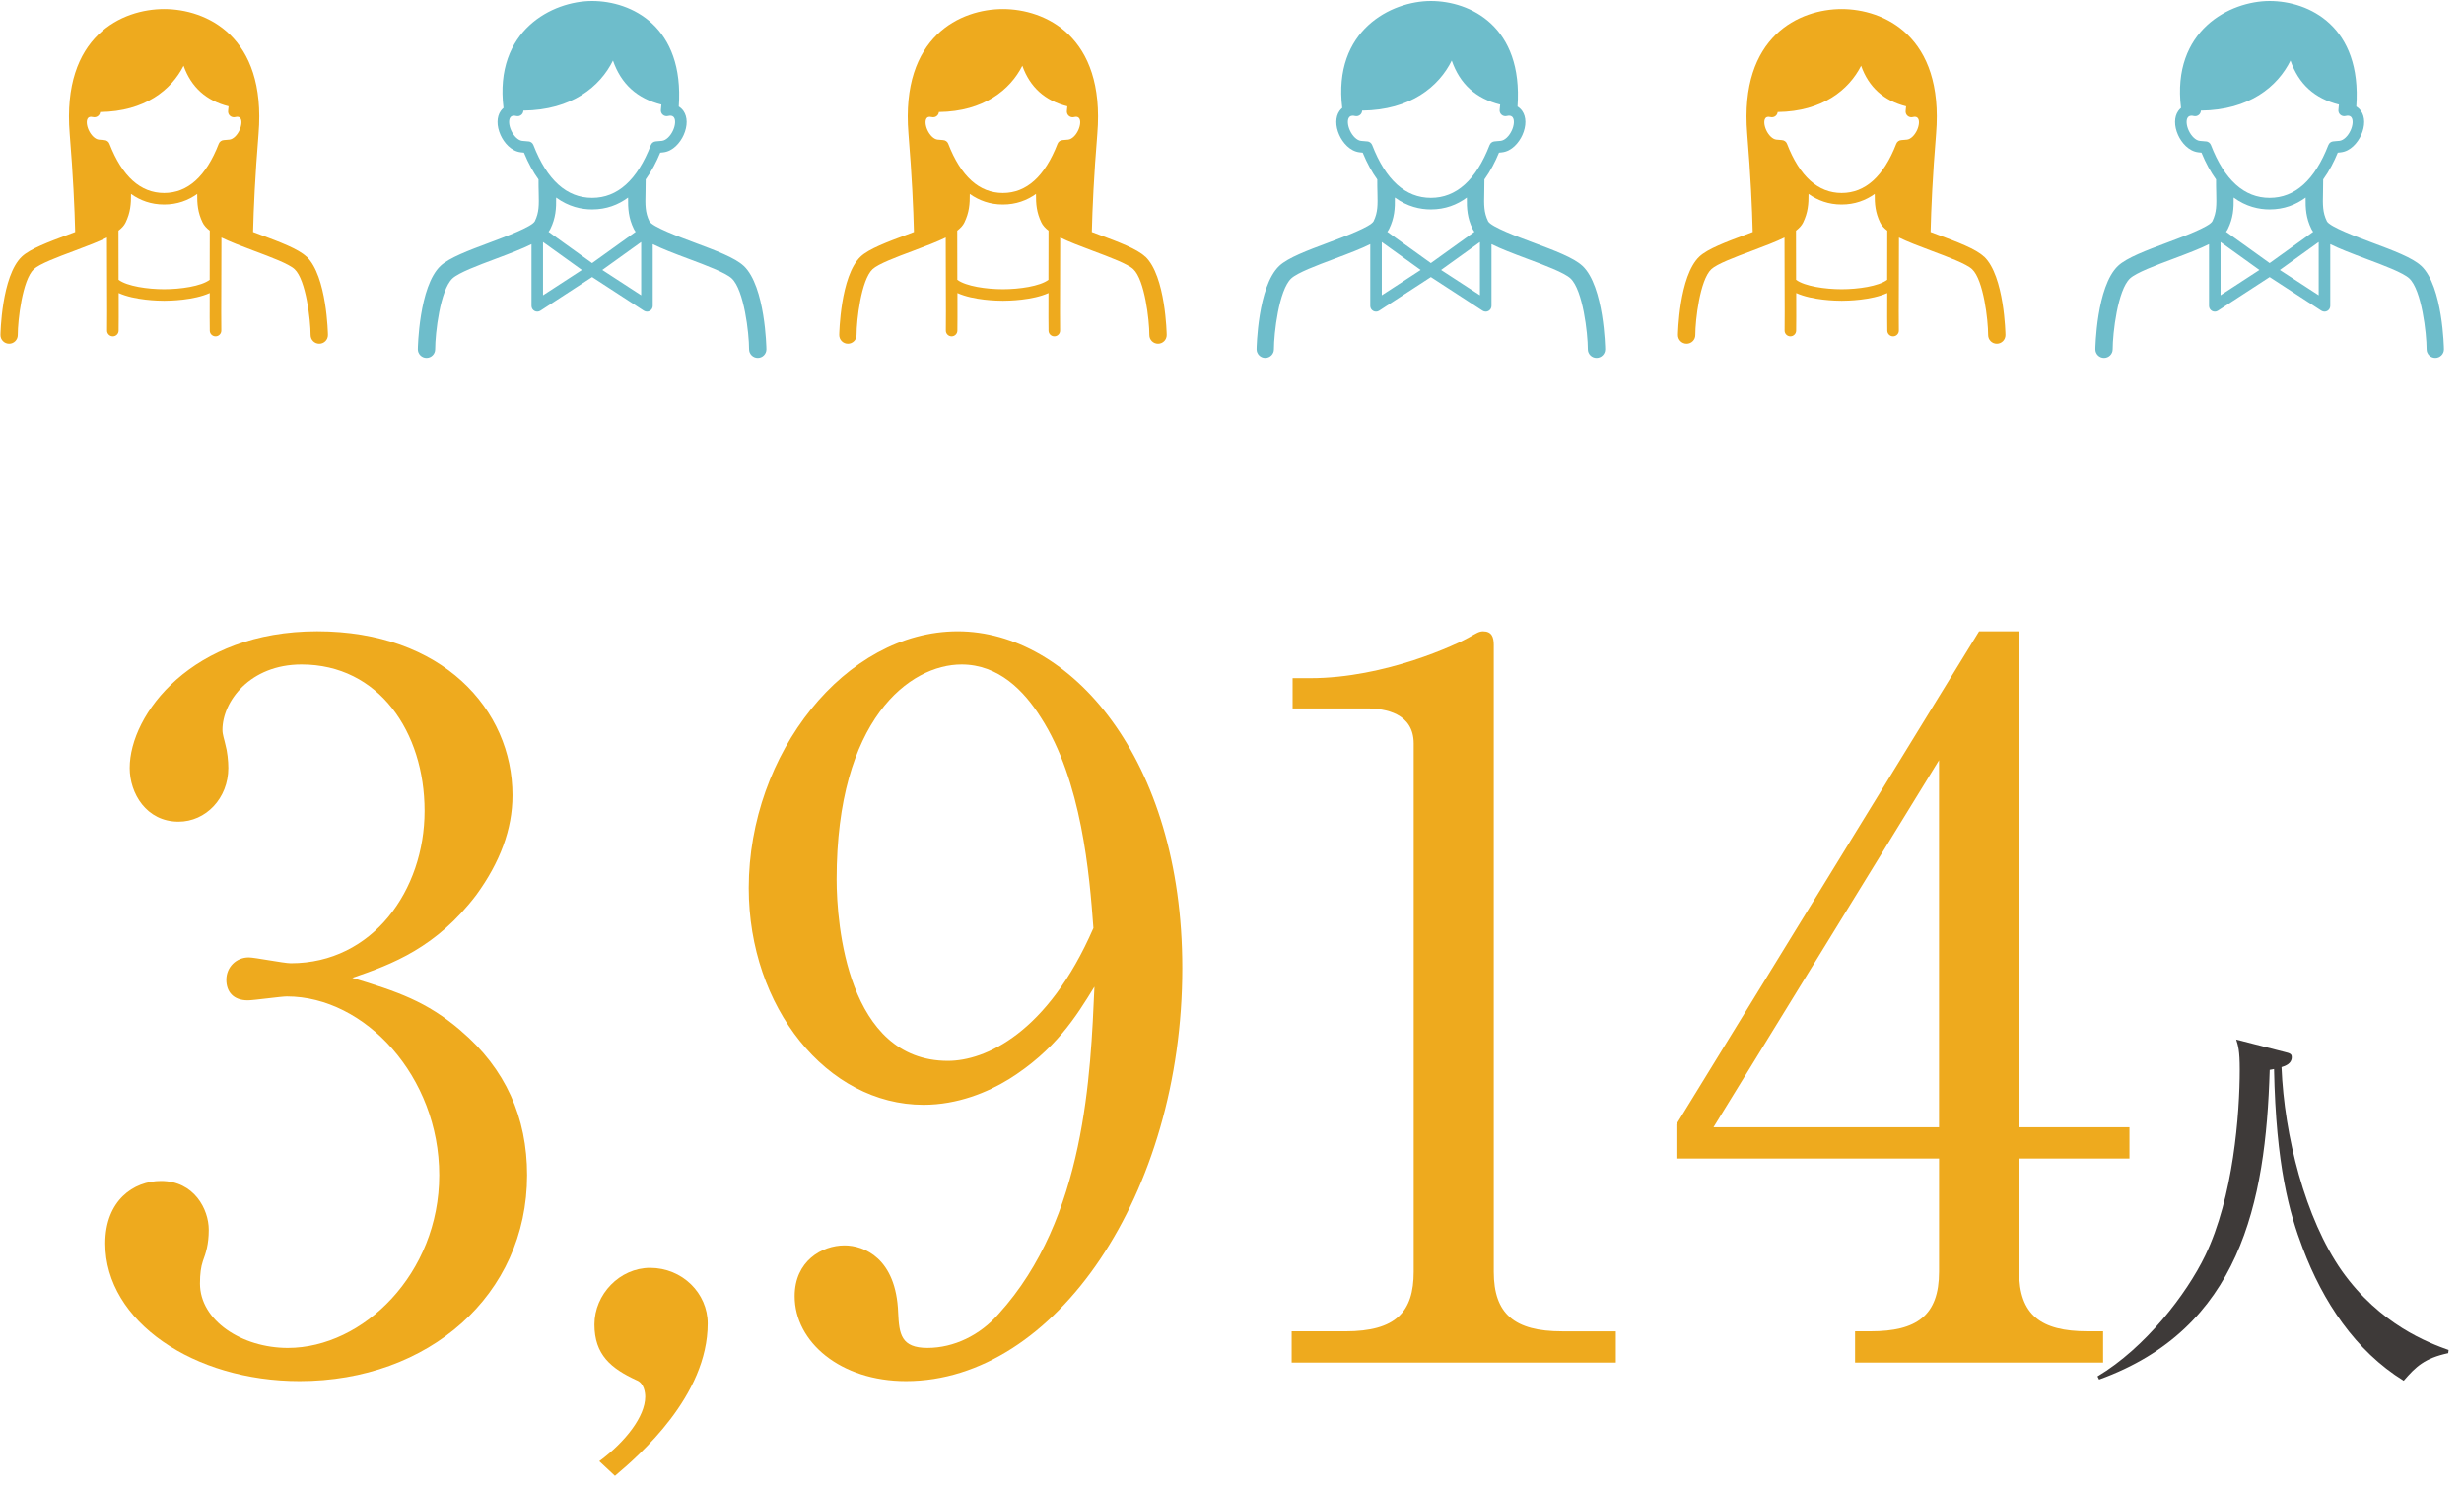
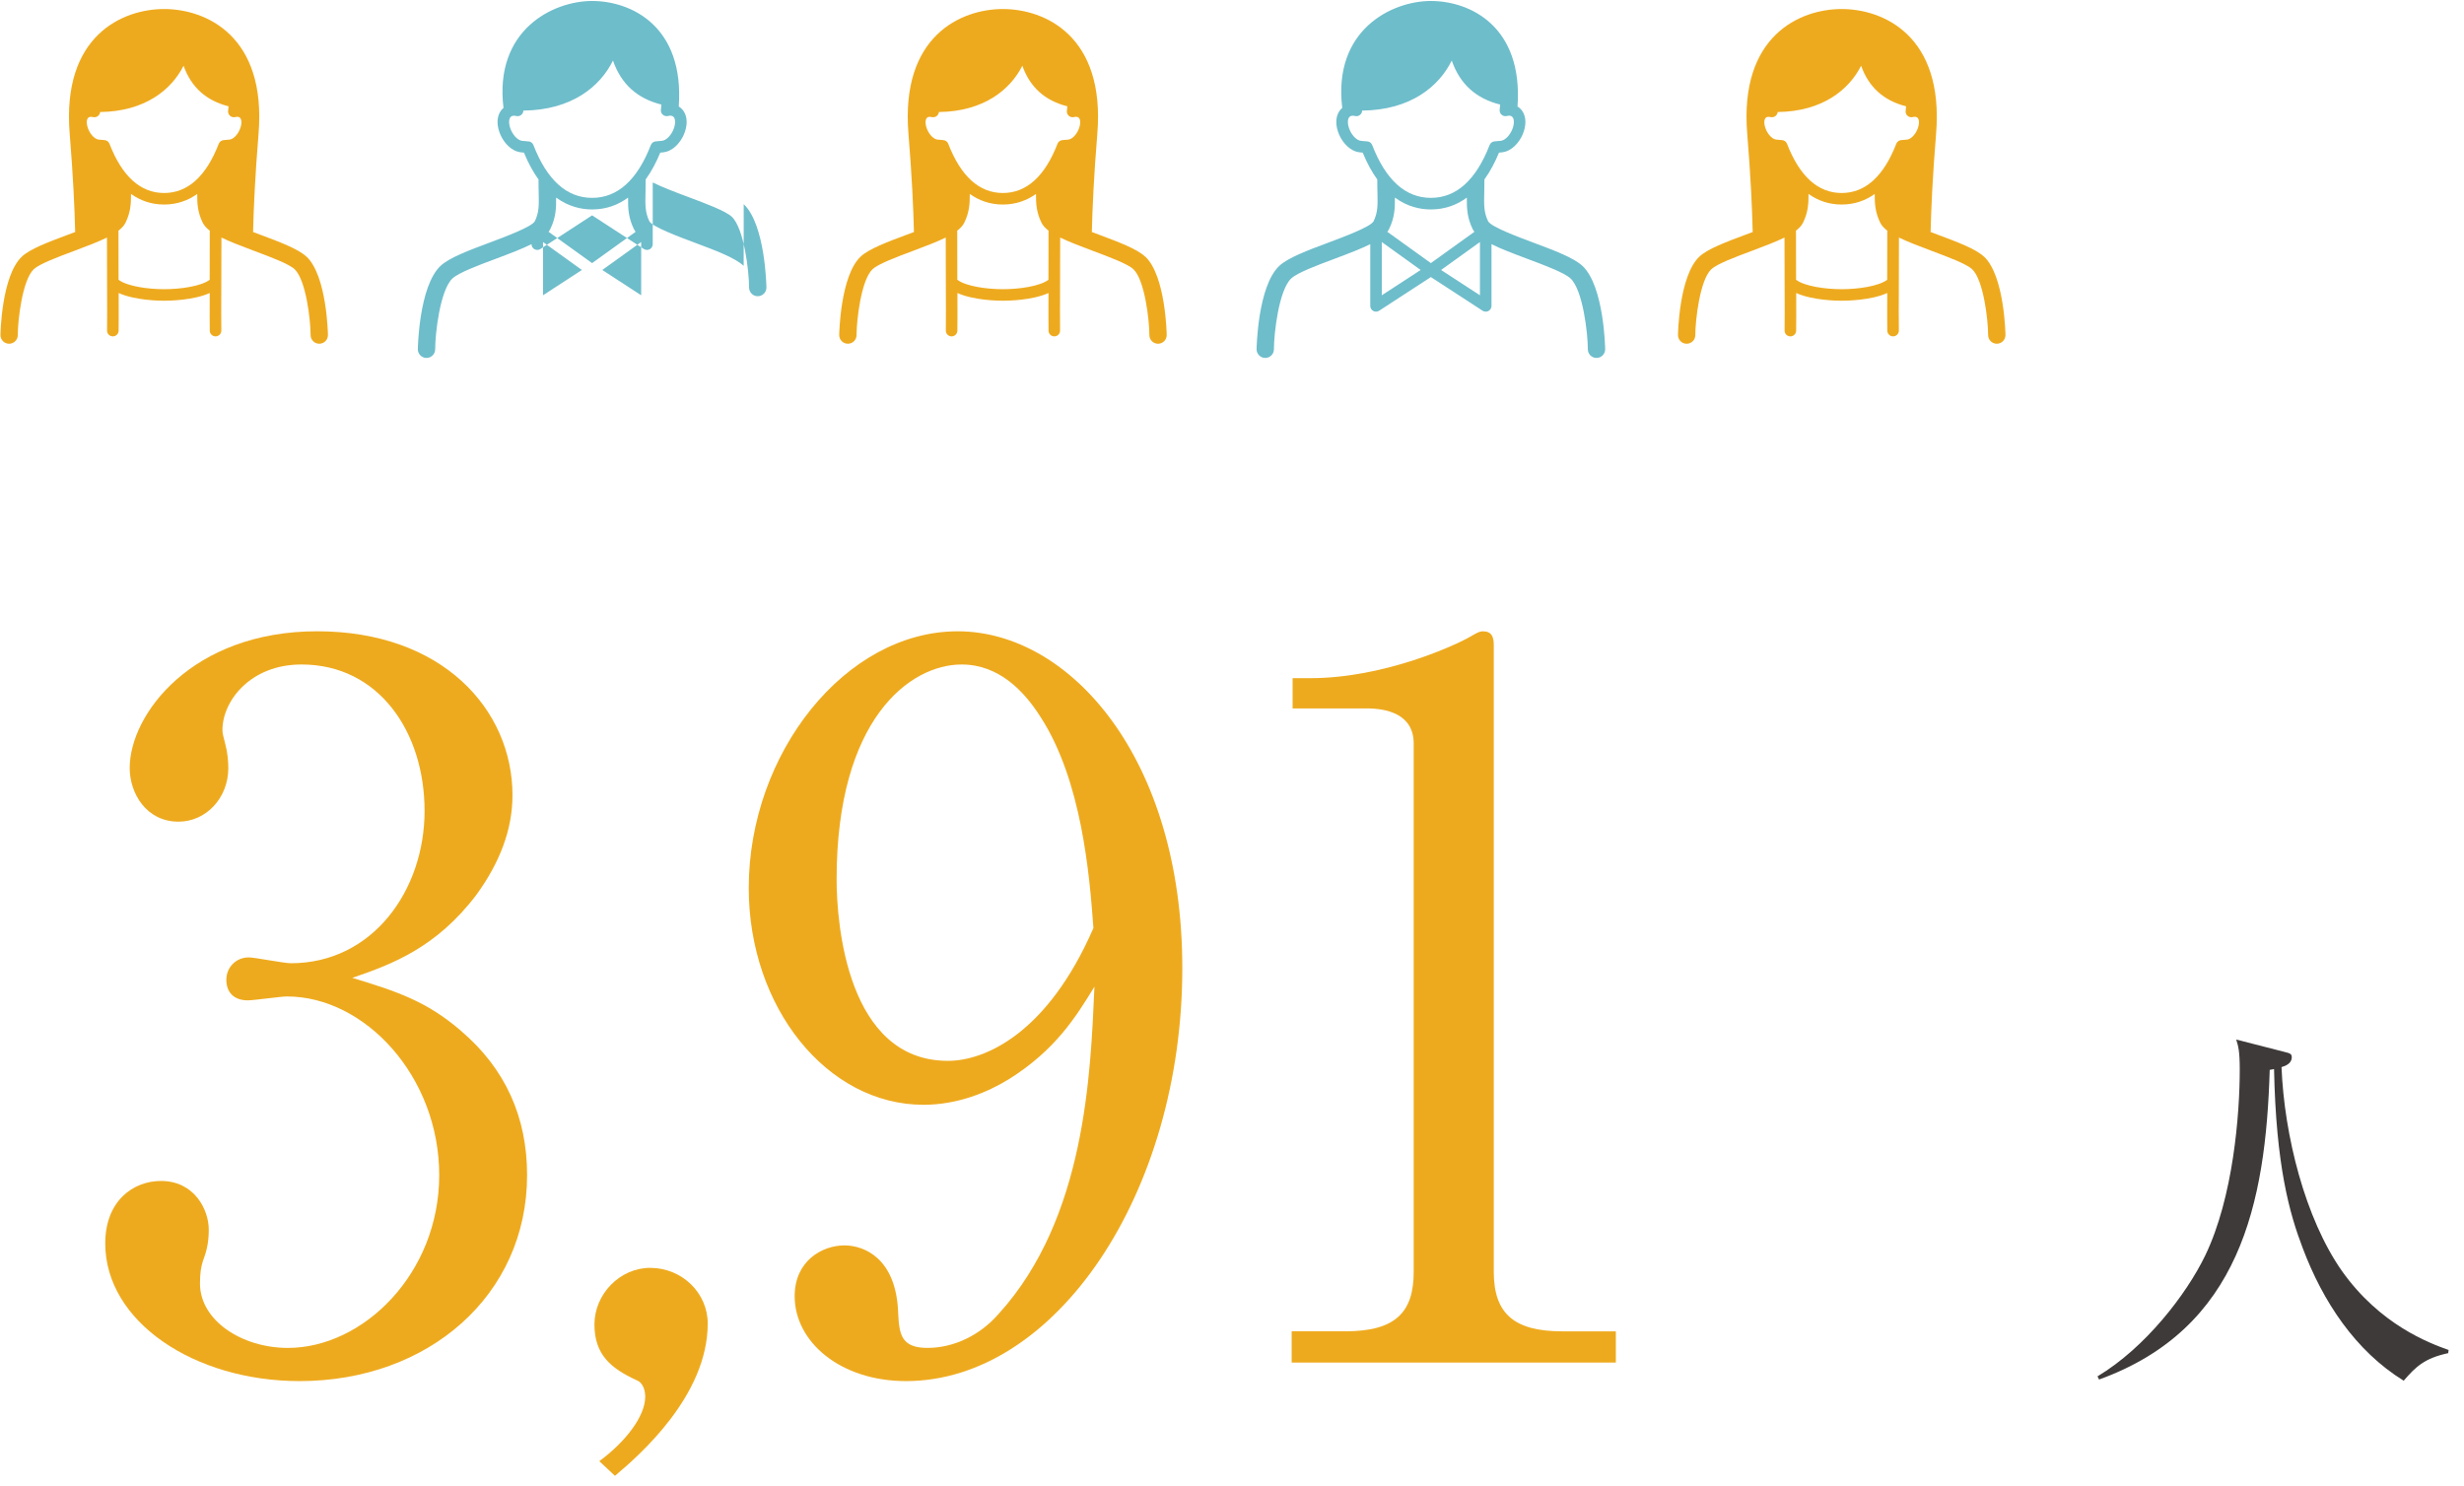
<svg xmlns="http://www.w3.org/2000/svg" id="_レイヤー_1" data-name="レイヤー 1" viewBox="0 0 1200 724">
  <g>
    <path d="M224.36,502.02c21.88,18.55,32.34,42.32,32.34,70.38,0,58.49-48.03,100.34-110.8,100.34-51.36,0-94.64-29.01-94.64-67.05,0-20.92,13.79-30.44,27.11-30.44,16.17,0,23.3,13.79,23.3,23.78,0,7.13-1.43,11.41-2.85,15.22-.95,2.85-1.43,6.18-1.43,10.94,0,18.07,20.45,31.39,42.8,31.39,36.62,0,73.71-36.14,73.71-84.17s-36.14-87.03-74.19-87.03c-2.85,0-16.17,1.9-19.02,1.9-7.13,0-10.46-4.28-10.46-9.99,0-6.18,4.76-10.94,10.94-10.94,2.85,0,17.12,2.85,20.45,2.85,39.95,0,65.15-35.67,65.15-74.19s-22.35-71.33-59.92-71.33c-25.21,0-38.52,18.07-38.52,31.86,0,2.38.95,4.76,1.43,7.13.95,3.33,1.43,8.08,1.43,11.41,0,14.74-10.94,26.16-24.25,26.16-15.69,0-23.78-13.79-23.78-26.16,0-26.16,30.44-66.58,91.31-66.58s95.11,38.04,95.11,79.89c0,16.64-6.18,32.81-17.6,48.51-19.5,25.68-40.9,33.76-60.4,40.42,21.88,6.66,36.14,11.41,52.79,25.68Z" fill="#eeaa1e" />
    <path d="M291.88,711.74c12.84-9.51,22.35-21.88,22.35-31.39,0-1.9-.48-6.66-4.28-8.08-12.37-5.71-20.45-12.36-20.45-27.11s12.36-27.58,27.11-27.58c15.69,0,28.06,12.36,28.06,27.11,0,35.19-33.29,64.2-45.18,74.19l-7.61-7.13Z" fill="#eeaa1e" />
    <path d="M491.14,525.79c-9.99,6.18-24.73,12.36-41.37,12.36-47.08,0-85.12-47.56-85.12-105.57,0-65.63,47.08-125.07,101.77-125.07s109.38,61.82,109.38,164.07c0,109.85-61.82,201.16-134.58,201.16-31.86,0-54.21-19.02-54.21-41.37,0-17.12,13.32-24.73,24.25-24.73,9.51,0,25.2,6.18,26.16,32.81.48,10.46,1.43,17.12,14.27,17.12s25.68-6.18,34.72-16.64c42.32-46.6,44.7-116.99,46.6-159.31-9.04,14.74-19.02,30.91-41.85,45.18ZM506.83,349.36c-8.08-12.84-20.45-25.68-38.52-25.68-25.2,0-60.87,26.63-60.87,104.62,0,21.88,5.23,88.45,54.21,88.45,18.07,0,48.51-13.32,70.86-64.68-1.9-26.16-5.71-71.81-25.68-102.72Z" fill="#eeaa1e" />
    <path d="M629.04,648.49h26.16c24.73,0,33.29-9.51,33.29-29.01v-257.28c0-14.74-13.79-17.12-22.83-17.12h-36.14v-14.74h8.56c36.62,0,71.81-16.64,77.52-19.97,3.33-1.9,4.75-2.85,6.66-2.85,4.28,0,5.23,2.85,5.23,6.66v305.31c0,20.45,9.99,29.01,33.29,29.01h26.16v15.22h-157.88v-15.22Z" fill="#eeaa1e" />
-     <path d="M963.83,307.51h19.5v241.58h53.74v15.22h-53.74v55.16c0,20.92,10.46,29.01,33.29,29.01h7.61v15.22h-120.79v-15.22h7.61c22.35,0,33.29-7.61,33.29-29.01v-55.16h-127.92v-16.64l147.42-240.16ZM944.33,370.29l-109.85,178.81h109.85v-178.81Z" fill="#eeaa1e" />
  </g>
  <path d="M1192.32,659.12c-11.51,2.49-15.74,6.52-21.69,13.43-23.61-14.58-39.34-38.57-49.13-64.48-6.53-17.08-13.05-40.3-14.01-87.32-.77.19-1.15.19-2.11.38-1.92,65.25-14.58,126.08-83.1,150.84l-.77-1.54c23.41-14.01,43.37-40.11,52.39-58.72,13.82-28.59,16.89-69.28,16.89-90.77,0-9.21-.77-11.51-1.73-14.58l23.22,5.95c3.26.77,3.84,1.15,3.84,2.69,0,3.07-3.07,4.22-4.99,4.8,1.34,33.39,11.51,73.69,29.36,99.22,18.62,26.29,42.41,35.12,52.01,38.57l-.19,1.54Z" fill="#3e3a39" />
  <path d="M149.2,124.99c-4-3.76-12.92-7.1-22.36-10.63-1.1-.41-2.32-.87-3.59-1.35.27-11.37.98-27.22,2.67-47.87,3.91-47.73-25.66-60.74-45.99-60.74s-49.9,13.02-45.99,60.74c1.69,20.64,2.4,36.5,2.67,47.87-1.27.48-2.49.94-3.59,1.35-9.44,3.53-18.37,6.87-22.36,10.63C.66,134.4.22,162.93.22,163.21c0,2.33,1.89,4.22,4.22,4.22s4.22-1.89,4.22-4.22c0-7.28,2.24-26.86,7.79-32.07,2.76-2.6,11.67-5.93,19.54-8.87,6.57-2.46,11.96-4.52,16.1-6.56,0,5.43.02,13.03.05,20.47.04,10.94.08,22.24,0,24.77-.05,1.55,1.17,2.85,2.72,2.9.03,0,.06,0,.09,0,1.51,0,2.76-1.2,2.81-2.72.07-2.12.05-9.57.03-18.4,7.83,3.54,19.47,3.76,22.17,3.76s14.34-.22,22.17-3.76c-.03,8.82-.04,16.28.03,18.4.05,1.52,1.3,2.72,2.81,2.72.03,0,.06,0,.09,0,1.55-.05,2.77-1.35,2.72-2.9-.08-2.53-.04-13.84,0-24.77.03-7.44.05-15.04.05-20.47,4.14,2.03,9.53,4.1,16.1,6.56,7.86,2.94,16.78,6.27,19.54,8.87,5.55,5.22,7.79,24.79,7.79,32.07,0,2.33,1.89,4.22,4.22,4.22s4.22-1.89,4.22-4.22c0-.28-.45-28.81-10.44-38.22ZM53.32,70.03c-.4-1.03-1.37-1.73-2.47-1.79-.81-.04-1.74-.13-2.77-.24-1.76-.2-3.74-2.1-4.92-4.71-1.01-2.24-1.18-4.55-.42-5.64.15-.21.53-.75,1.55-.75.28,0,.6.04.98.13.91.23,1.87,0,2.57-.63.53-.48.86-1.14.92-1.83,21.84-.27,34.73-10.85,40.64-22.54,3.74,10.47,10.98,16.98,21.91,19.76-.04.71-.12,1.43-.21,2.13-.13.93.21,1.86.91,2.48.7.62,1.66.86,2.57.63,1.78-.45,2.34.35,2.53.62.76,1.08.58,3.4-.42,5.64-1.18,2.62-3.15,4.51-4.92,4.71-1.02.12-1.95.2-2.77.24-1.1.06-2.07.76-2.47,1.79-6.17,15.91-15.12,23.98-26.61,23.98s-20.44-8.07-26.61-23.98ZM102.12,136.16s0,.09,0,.13c-4.2,3.14-14.2,4.58-22.19,4.58s-17.99-1.44-22.19-4.58c0-.04,0-.09,0-.13-.03-9.16-.07-18.56-.04-23.81,1.6-1.23,2.78-2.52,3.46-3.93,2.39-4.93,2.69-9.12,2.65-13.95,4.42,3.15,9.73,5.16,16.12,5.16s11.71-2,16.12-5.16c-.05,4.83.26,9.02,2.65,13.95.68,1.41,1.86,2.7,3.46,3.93.03,5.24,0,14.65-.04,23.81Z" fill="#eeaa1e" />
-   <path d="M362.18,129.52c-4.23-3.98-13.73-7.53-23.79-11.29-7.72-2.89-20.63-7.71-22.12-10.42-2.13-4.38-2.04-7.99-1.9-13.97.05-1.93.09-4.04.08-6.43,2.97-4.13,5.3-8.68,7.1-13.06.48-.04.98-.1,1.5-.16,4.74-.54,8.22-4.71,9.89-8.42,1.99-4.43,1.96-8.82-.09-11.74-.63-.89-1.4-1.61-2.28-2.15C333.33,12.9,307.6.48,288.36.48s-47.76,14.26-43.15,52.09c-.49.42-.95.9-1.34,1.46-2.05,2.92-2.08,7.31-.09,11.74,1.67,3.72,5.15,7.88,9.89,8.42.52.06,1.02.11,1.5.16,2.17,5.27,4.57,9.57,7.1,13.08-.02,2.37.03,4.48.08,6.4.14,5.98.23,9.59-1.89,13.96-1.49,2.72-14.41,7.54-22.12,10.43-10.06,3.76-19.57,7.32-23.79,11.29-10.59,9.96-11.06,40.32-11.06,40.62,0,2.33,1.89,4.22,4.22,4.22s4.22-1.89,4.22-4.22c0-7.82,2.42-28.84,8.41-34.48,2.99-2.81,12.54-6.39,20.97-9.54,7.21-2.7,13.09-4.95,17.54-7.17v30.06c0,1.03.56,1.98,1.47,2.47.42.23.88.34,1.34.34.54,0,1.07-.15,1.53-.46l25.18-16.39,25.18,16.39c.46.3,1,.46,1.53.46.46,0,.92-.11,1.34-.34.91-.49,1.47-1.44,1.47-2.47v-30.06c4.45,2.22,10.33,4.48,17.54,7.17,8.43,3.15,17.98,6.72,20.97,9.54,5.99,5.64,8.41,26.66,8.41,34.48,0,2.33,1.89,4.22,4.22,4.22s4.22-1.89,4.22-4.22c0-.3-.48-30.66-11.06-40.62ZM288.36,128.16l-21.21-15.25c.35-.46.66-.94.9-1.43,2.6-5.36,2.87-9.92,2.79-15.24,6.09,4.46,12.31,5.78,17.52,5.78,6.98,0,12.75-2.25,17.52-5.77-.07,5.31.19,9.87,2.79,15.23.24.49.55.96.9,1.43l-21.21,15.25ZM257.29,68.87c-.87-.05-1.87-.13-2.97-.26-1.95-.22-4.12-2.29-5.41-5.15-1.1-2.45-1.28-5-.43-6.21.17-.24.62-.89,1.81-.89.31,0,.67.04,1.1.15.91.23,1.87,0,2.57-.63.58-.52.91-1.25.93-2.01,23.6-.23,37.42-11.75,43.64-24.38,3.95,11.42,11.73,18.48,23.58,21.45-.05.82-.13,1.64-.24,2.45-.13.93.21,1.86.91,2.48.7.62,1.66.86,2.57.63,2.03-.51,2.69.43,2.9.73.85,1.21.67,3.76-.43,6.21-1.28,2.85-3.46,4.92-5.41,5.15-1.1.13-2.09.21-2.97.26-1.1.06-2.07.76-2.47,1.79-6.62,17.08-16.24,25.74-28.6,25.74s-21.98-8.66-28.6-25.74c-.4-1.03-1.37-1.73-2.47-1.79ZM264.46,143.83v-25.93l18.93,13.61-18.93,12.32ZM312.26,143.83l-18.93-12.32,18.93-13.61v25.93Z" fill="#6ebdcb" />
+   <path d="M362.18,129.52c-4.23-3.98-13.73-7.53-23.79-11.29-7.72-2.89-20.63-7.71-22.12-10.42-2.13-4.38-2.04-7.99-1.9-13.97.05-1.93.09-4.04.08-6.43,2.97-4.13,5.3-8.68,7.1-13.06.48-.04.98-.1,1.5-.16,4.74-.54,8.22-4.71,9.89-8.42,1.99-4.43,1.96-8.82-.09-11.74-.63-.89-1.4-1.61-2.28-2.15C333.33,12.9,307.6.48,288.36.48s-47.76,14.26-43.15,52.09c-.49.42-.95.9-1.34,1.46-2.05,2.92-2.08,7.31-.09,11.74,1.67,3.72,5.15,7.88,9.89,8.42.52.06,1.02.11,1.5.16,2.17,5.27,4.57,9.57,7.1,13.08-.02,2.37.03,4.48.08,6.4.14,5.98.23,9.59-1.89,13.96-1.49,2.72-14.41,7.54-22.12,10.43-10.06,3.76-19.57,7.32-23.79,11.29-10.59,9.96-11.06,40.32-11.06,40.62,0,2.33,1.89,4.22,4.22,4.22s4.22-1.89,4.22-4.22c0-7.82,2.42-28.84,8.41-34.48,2.99-2.81,12.54-6.39,20.97-9.54,7.21-2.7,13.09-4.95,17.54-7.17c0,1.03.56,1.98,1.47,2.47.42.23.88.34,1.34.34.54,0,1.07-.15,1.53-.46l25.18-16.39,25.18,16.39c.46.3,1,.46,1.53.46.46,0,.92-.11,1.34-.34.91-.49,1.47-1.44,1.47-2.47v-30.06c4.45,2.22,10.33,4.48,17.54,7.17,8.43,3.15,17.98,6.72,20.97,9.54,5.99,5.64,8.41,26.66,8.41,34.48,0,2.33,1.89,4.22,4.22,4.22s4.22-1.89,4.22-4.22c0-.3-.48-30.66-11.06-40.62ZM288.36,128.16l-21.21-15.25c.35-.46.66-.94.9-1.43,2.6-5.36,2.87-9.92,2.79-15.24,6.09,4.46,12.31,5.78,17.52,5.78,6.98,0,12.75-2.25,17.52-5.77-.07,5.31.19,9.87,2.79,15.23.24.49.55.96.9,1.43l-21.21,15.25ZM257.29,68.87c-.87-.05-1.87-.13-2.97-.26-1.95-.22-4.12-2.29-5.41-5.15-1.1-2.45-1.28-5-.43-6.21.17-.24.62-.89,1.81-.89.31,0,.67.04,1.1.15.91.23,1.87,0,2.57-.63.58-.52.91-1.25.93-2.01,23.6-.23,37.42-11.75,43.64-24.38,3.95,11.42,11.73,18.48,23.58,21.45-.05.82-.13,1.64-.24,2.45-.13.93.21,1.86.91,2.48.7.62,1.66.86,2.57.63,2.03-.51,2.69.43,2.9.73.85,1.21.67,3.76-.43,6.21-1.28,2.85-3.46,4.92-5.41,5.15-1.1.13-2.09.21-2.97.26-1.1.06-2.07.76-2.47,1.79-6.62,17.08-16.24,25.74-28.6,25.74s-21.98-8.66-28.6-25.74c-.4-1.03-1.37-1.73-2.47-1.79ZM264.46,143.83v-25.93l18.93,13.61-18.93,12.32ZM312.26,143.83l-18.93-12.32,18.93-13.61v25.93Z" fill="#6ebdcb" />
  <path d="M557.69,124.99c-4-3.76-12.92-7.1-22.36-10.63-1.1-.41-2.32-.87-3.59-1.35.27-11.37.98-27.22,2.67-47.87,3.91-47.73-25.66-60.74-45.99-60.74s-49.9,13.02-45.99,60.74c1.69,20.64,2.4,36.5,2.67,47.87-1.27.48-2.49.94-3.59,1.35-9.44,3.53-18.37,6.87-22.36,10.63-9.99,9.4-10.44,37.93-10.44,38.22,0,2.33,1.89,4.22,4.22,4.22s4.22-1.89,4.22-4.22c0-7.28,2.24-26.86,7.79-32.07,2.76-2.6,11.67-5.93,19.54-8.87,6.57-2.46,11.96-4.52,16.1-6.56,0,5.43.02,13.03.05,20.47.04,10.94.08,22.24,0,24.77-.05,1.55,1.17,2.85,2.72,2.9.03,0,.06,0,.09,0,1.51,0,2.76-1.2,2.81-2.72.07-2.12.05-9.57.03-18.4,7.83,3.54,19.47,3.76,22.17,3.76s14.34-.22,22.17-3.76c-.03,8.82-.04,16.28.03,18.4.05,1.52,1.3,2.72,2.81,2.72.03,0,.06,0,.09,0,1.55-.05,2.77-1.35,2.72-2.9-.08-2.53-.04-13.84,0-24.77.03-7.44.05-15.04.05-20.47,4.14,2.03,9.53,4.1,16.1,6.56,7.86,2.94,16.78,6.27,19.54,8.87,5.55,5.22,7.79,24.79,7.79,32.07,0,2.33,1.89,4.22,4.22,4.22s4.22-1.89,4.22-4.22c0-.28-.45-28.81-10.44-38.22ZM461.81,70.03c-.4-1.03-1.37-1.73-2.47-1.79-.81-.04-1.74-.13-2.77-.24-1.76-.2-3.74-2.1-4.92-4.71-1.01-2.24-1.18-4.55-.42-5.64.15-.21.53-.75,1.55-.75.28,0,.6.04.98.13.91.23,1.87,0,2.57-.63.53-.48.86-1.14.92-1.83,21.84-.27,34.73-10.85,40.64-22.54,3.74,10.47,10.98,16.98,21.91,19.76-.04.71-.12,1.43-.21,2.13-.13.93.21,1.86.91,2.48.7.62,1.66.86,2.57.63,1.78-.45,2.34.35,2.53.62.76,1.08.58,3.4-.42,5.64-1.18,2.62-3.15,4.51-4.92,4.71-1.02.12-1.95.2-2.77.24-1.1.06-2.07.76-2.47,1.79-6.17,15.91-15.12,23.98-26.61,23.98s-20.44-8.07-26.61-23.98ZM510.61,136.16s0,.09,0,.13c-4.2,3.14-14.2,4.58-22.19,4.58s-17.99-1.44-22.19-4.58c0-.04,0-.09,0-.13-.03-9.16-.07-18.56-.04-23.81,1.6-1.23,2.78-2.52,3.46-3.93,2.39-4.93,2.69-9.12,2.65-13.95,4.42,3.15,9.73,5.16,16.12,5.16s11.71-2,16.12-5.16c-.05,4.83.26,9.02,2.65,13.95.68,1.41,1.86,2.7,3.46,3.93.03,5.24,0,14.65-.04,23.81Z" fill="#eeaa1e" />
  <path d="M770.66,129.52c-4.23-3.98-13.73-7.53-23.79-11.29-7.72-2.89-20.63-7.71-22.12-10.42-2.13-4.38-2.04-7.99-1.9-13.97.05-1.93.09-4.04.08-6.43,2.97-4.13,5.3-8.68,7.1-13.06.48-.04.98-.1,1.5-.16,4.74-.54,8.22-4.71,9.89-8.42,1.99-4.43,1.96-8.82-.09-11.74-.63-.89-1.4-1.61-2.28-2.15,2.76-38.97-22.97-51.4-42.21-51.4s-47.76,14.26-43.15,52.09c-.49.42-.95.9-1.34,1.46-2.05,2.92-2.08,7.31-.09,11.74,1.67,3.72,5.15,7.88,9.89,8.42.52.06,1.02.11,1.5.16,2.17,5.27,4.57,9.57,7.1,13.08-.02,2.37.03,4.48.08,6.4.14,5.98.23,9.59-1.89,13.96-1.49,2.72-14.41,7.54-22.12,10.43-10.06,3.76-19.57,7.32-23.79,11.29-10.59,9.96-11.06,40.32-11.06,40.62,0,2.33,1.89,4.22,4.22,4.22s4.22-1.89,4.22-4.22c0-7.82,2.42-28.84,8.41-34.48,2.99-2.81,12.54-6.39,20.97-9.54,7.21-2.7,13.09-4.95,17.54-7.17v30.06c0,1.03.56,1.98,1.47,2.47.42.23.88.34,1.34.34.54,0,1.07-.15,1.53-.46l25.18-16.39,25.18,16.39c.46.3,1,.46,1.53.46.46,0,.92-.11,1.34-.34.91-.49,1.47-1.44,1.47-2.47v-30.06c4.45,2.22,10.33,4.48,17.54,7.17,8.43,3.15,17.98,6.72,20.97,9.54,5.99,5.64,8.41,26.66,8.41,34.48,0,2.33,1.89,4.22,4.22,4.22s4.22-1.89,4.22-4.22c0-.3-.48-30.66-11.06-40.62ZM696.85,128.16l-21.21-15.25c.35-.46.66-.94.9-1.43,2.6-5.36,2.87-9.92,2.79-15.24,6.09,4.46,12.31,5.78,17.52,5.78,6.98,0,12.75-2.25,17.52-5.77-.07,5.31.19,9.87,2.79,15.23.24.49.55.96.9,1.43l-21.21,15.25ZM665.78,68.87c-.87-.05-1.87-.13-2.97-.26-1.95-.22-4.12-2.29-5.41-5.15-1.1-2.45-1.28-5-.43-6.21.17-.24.62-.89,1.81-.89.31,0,.67.04,1.1.15.91.23,1.87,0,2.57-.63.58-.52.91-1.25.93-2.01,23.6-.23,37.42-11.75,43.64-24.38,3.95,11.42,11.73,18.48,23.58,21.45-.05.82-.13,1.64-.24,2.45-.13.93.21,1.86.91,2.48.7.62,1.66.86,2.57.63,2.03-.51,2.69.43,2.9.73.85,1.21.67,3.76-.43,6.21-1.28,2.85-3.46,4.92-5.41,5.15-1.1.13-2.09.21-2.97.26-1.1.06-2.07.76-2.47,1.79-6.62,17.08-16.24,25.74-28.6,25.74s-21.98-8.66-28.6-25.74c-.4-1.03-1.37-1.73-2.47-1.79ZM672.95,143.83v-25.93l18.93,13.61-18.93,12.32ZM720.75,143.83l-18.93-12.32,18.93-13.61v25.93Z" fill="#6ebdcb" />
  <path d="M966.18,124.99c-4-3.76-12.92-7.1-22.36-10.63-1.1-.41-2.32-.87-3.59-1.35.27-11.37.98-27.22,2.67-47.87,3.91-47.73-25.66-60.74-45.99-60.74s-49.9,13.02-45.99,60.74c1.69,20.64,2.4,36.5,2.67,47.87-1.27.48-2.49.94-3.59,1.35-9.44,3.53-18.37,6.87-22.36,10.63-9.99,9.4-10.44,37.93-10.44,38.22,0,2.33,1.89,4.22,4.22,4.22s4.22-1.89,4.22-4.22c0-7.28,2.24-26.86,7.79-32.07,2.76-2.6,11.67-5.93,19.54-8.87,6.57-2.46,11.96-4.52,16.1-6.56,0,5.43.02,13.03.05,20.47.04,10.94.08,22.24,0,24.77-.05,1.55,1.17,2.85,2.72,2.9.03,0,.06,0,.09,0,1.51,0,2.76-1.2,2.81-2.72.07-2.12.05-9.57.03-18.4,7.83,3.54,19.47,3.76,22.17,3.76s14.34-.22,22.17-3.76c-.03,8.82-.04,16.28.03,18.4.05,1.52,1.3,2.72,2.81,2.72.03,0,.06,0,.09,0,1.55-.05,2.77-1.35,2.72-2.9-.08-2.53-.04-13.84,0-24.77.03-7.44.05-15.04.05-20.47,4.14,2.03,9.53,4.1,16.1,6.56,7.86,2.94,16.78,6.27,19.54,8.87,5.55,5.22,7.79,24.79,7.79,32.07,0,2.33,1.89,4.22,4.22,4.22s4.22-1.89,4.22-4.22c0-.28-.45-28.81-10.44-38.22ZM870.3,70.03c-.4-1.03-1.37-1.73-2.47-1.79-.81-.04-1.74-.13-2.77-.24-1.76-.2-3.74-2.1-4.92-4.71-1.01-2.24-1.18-4.55-.42-5.64.15-.21.53-.75,1.55-.75.28,0,.6.04.98.13.91.23,1.87,0,2.57-.63.53-.48.86-1.14.92-1.83,21.84-.27,34.73-10.85,40.64-22.54,3.74,10.47,10.98,16.98,21.91,19.76-.04.71-.12,1.43-.21,2.13-.13.93.21,1.86.91,2.48.7.62,1.66.86,2.57.63,1.78-.45,2.34.35,2.53.62.76,1.08.58,3.4-.42,5.64-1.18,2.62-3.15,4.51-4.92,4.71-1.02.12-1.95.2-2.77.24-1.1.06-2.07.76-2.47,1.79-6.17,15.91-15.12,23.98-26.61,23.98s-20.44-8.07-26.61-23.98ZM919.09,136.16s0,.09,0,.13c-4.2,3.14-14.2,4.58-22.19,4.58s-17.99-1.44-22.19-4.58c0-.04,0-.09,0-.13-.03-9.16-.07-18.56-.04-23.81,1.6-1.23,2.78-2.52,3.46-3.93,2.39-4.93,2.69-9.12,2.65-13.95,4.42,3.15,9.73,5.16,16.12,5.16s11.71-2,16.12-5.16c-.05,4.83.26,9.02,2.65,13.95.68,1.41,1.86,2.7,3.46,3.93.03,5.24,0,14.65-.04,23.81Z" fill="#eeaa1e" />
-   <path d="M1179.15,129.52c-4.23-3.98-13.73-7.53-23.79-11.29-7.72-2.89-20.63-7.71-22.12-10.42-2.13-4.38-2.04-7.99-1.9-13.97.05-1.93.09-4.04.08-6.43,2.97-4.13,5.3-8.68,7.1-13.06.48-.04.98-.1,1.5-.16,4.74-.54,8.22-4.71,9.89-8.42,1.99-4.43,1.96-8.82-.09-11.74-.63-.89-1.4-1.61-2.28-2.15,2.76-38.97-22.97-51.4-42.21-51.4s-47.76,14.26-43.15,52.09c-.49.42-.95.9-1.34,1.46-2.05,2.92-2.08,7.31-.09,11.74,1.67,3.72,5.15,7.88,9.89,8.42.52.06,1.02.11,1.5.16,2.17,5.27,4.57,9.57,7.1,13.08-.02,2.37.03,4.48.08,6.4.14,5.98.23,9.59-1.89,13.96-1.49,2.72-14.41,7.54-22.12,10.43-10.06,3.76-19.57,7.32-23.79,11.29-10.59,9.96-11.06,40.32-11.06,40.62,0,2.33,1.89,4.22,4.22,4.22s4.22-1.89,4.22-4.22c0-7.82,2.42-28.84,8.41-34.48,2.99-2.81,12.54-6.39,20.97-9.54,7.21-2.7,13.09-4.95,17.54-7.17v30.06c0,1.03.56,1.98,1.47,2.47.42.23.88.34,1.34.34.54,0,1.07-.15,1.53-.46l25.18-16.39,25.18,16.39c.46.3,1,.46,1.53.46.46,0,.92-.11,1.34-.34.91-.49,1.47-1.44,1.47-2.47v-30.06c4.45,2.22,10.33,4.48,17.54,7.17,8.43,3.15,17.98,6.72,20.97,9.54,5.99,5.64,8.41,26.66,8.41,34.48,0,2.33,1.89,4.22,4.22,4.22s4.22-1.89,4.22-4.22c0-.3-.48-30.66-11.06-40.62ZM1105.34,128.16l-21.21-15.25c.35-.46.66-.94.9-1.43,2.6-5.36,2.87-9.92,2.79-15.24,6.09,4.46,12.31,5.78,17.52,5.78,6.98,0,12.75-2.25,17.52-5.77-.07,5.31.19,9.87,2.79,15.23.24.49.55.96.9,1.43l-21.21,15.25ZM1074.26,68.87c-.87-.05-1.87-.13-2.97-.26-1.95-.22-4.12-2.29-5.41-5.15-1.1-2.45-1.28-5-.43-6.21.17-.24.62-.89,1.81-.89.31,0,.67.04,1.1.15.91.23,1.87,0,2.57-.63.58-.52.91-1.25.93-2.01,23.6-.23,37.42-11.75,43.64-24.38,3.95,11.42,11.73,18.48,23.58,21.45-.05.82-.13,1.64-.24,2.45-.13.93.21,1.86.91,2.48.7.62,1.66.86,2.57.63,2.03-.51,2.69.43,2.9.73.85,1.21.67,3.76-.43,6.21-1.28,2.85-3.46,4.92-5.41,5.15-1.1.13-2.09.21-2.97.26-1.1.06-2.07.76-2.47,1.79-6.62,17.08-16.24,25.74-28.6,25.74s-21.98-8.66-28.6-25.74c-.4-1.03-1.37-1.73-2.47-1.79ZM1081.43,143.83v-25.93l18.93,13.61-18.93,12.32ZM1129.24,143.83l-18.93-12.32,18.93-13.61v25.93Z" fill="#6ebdcb" />
</svg>